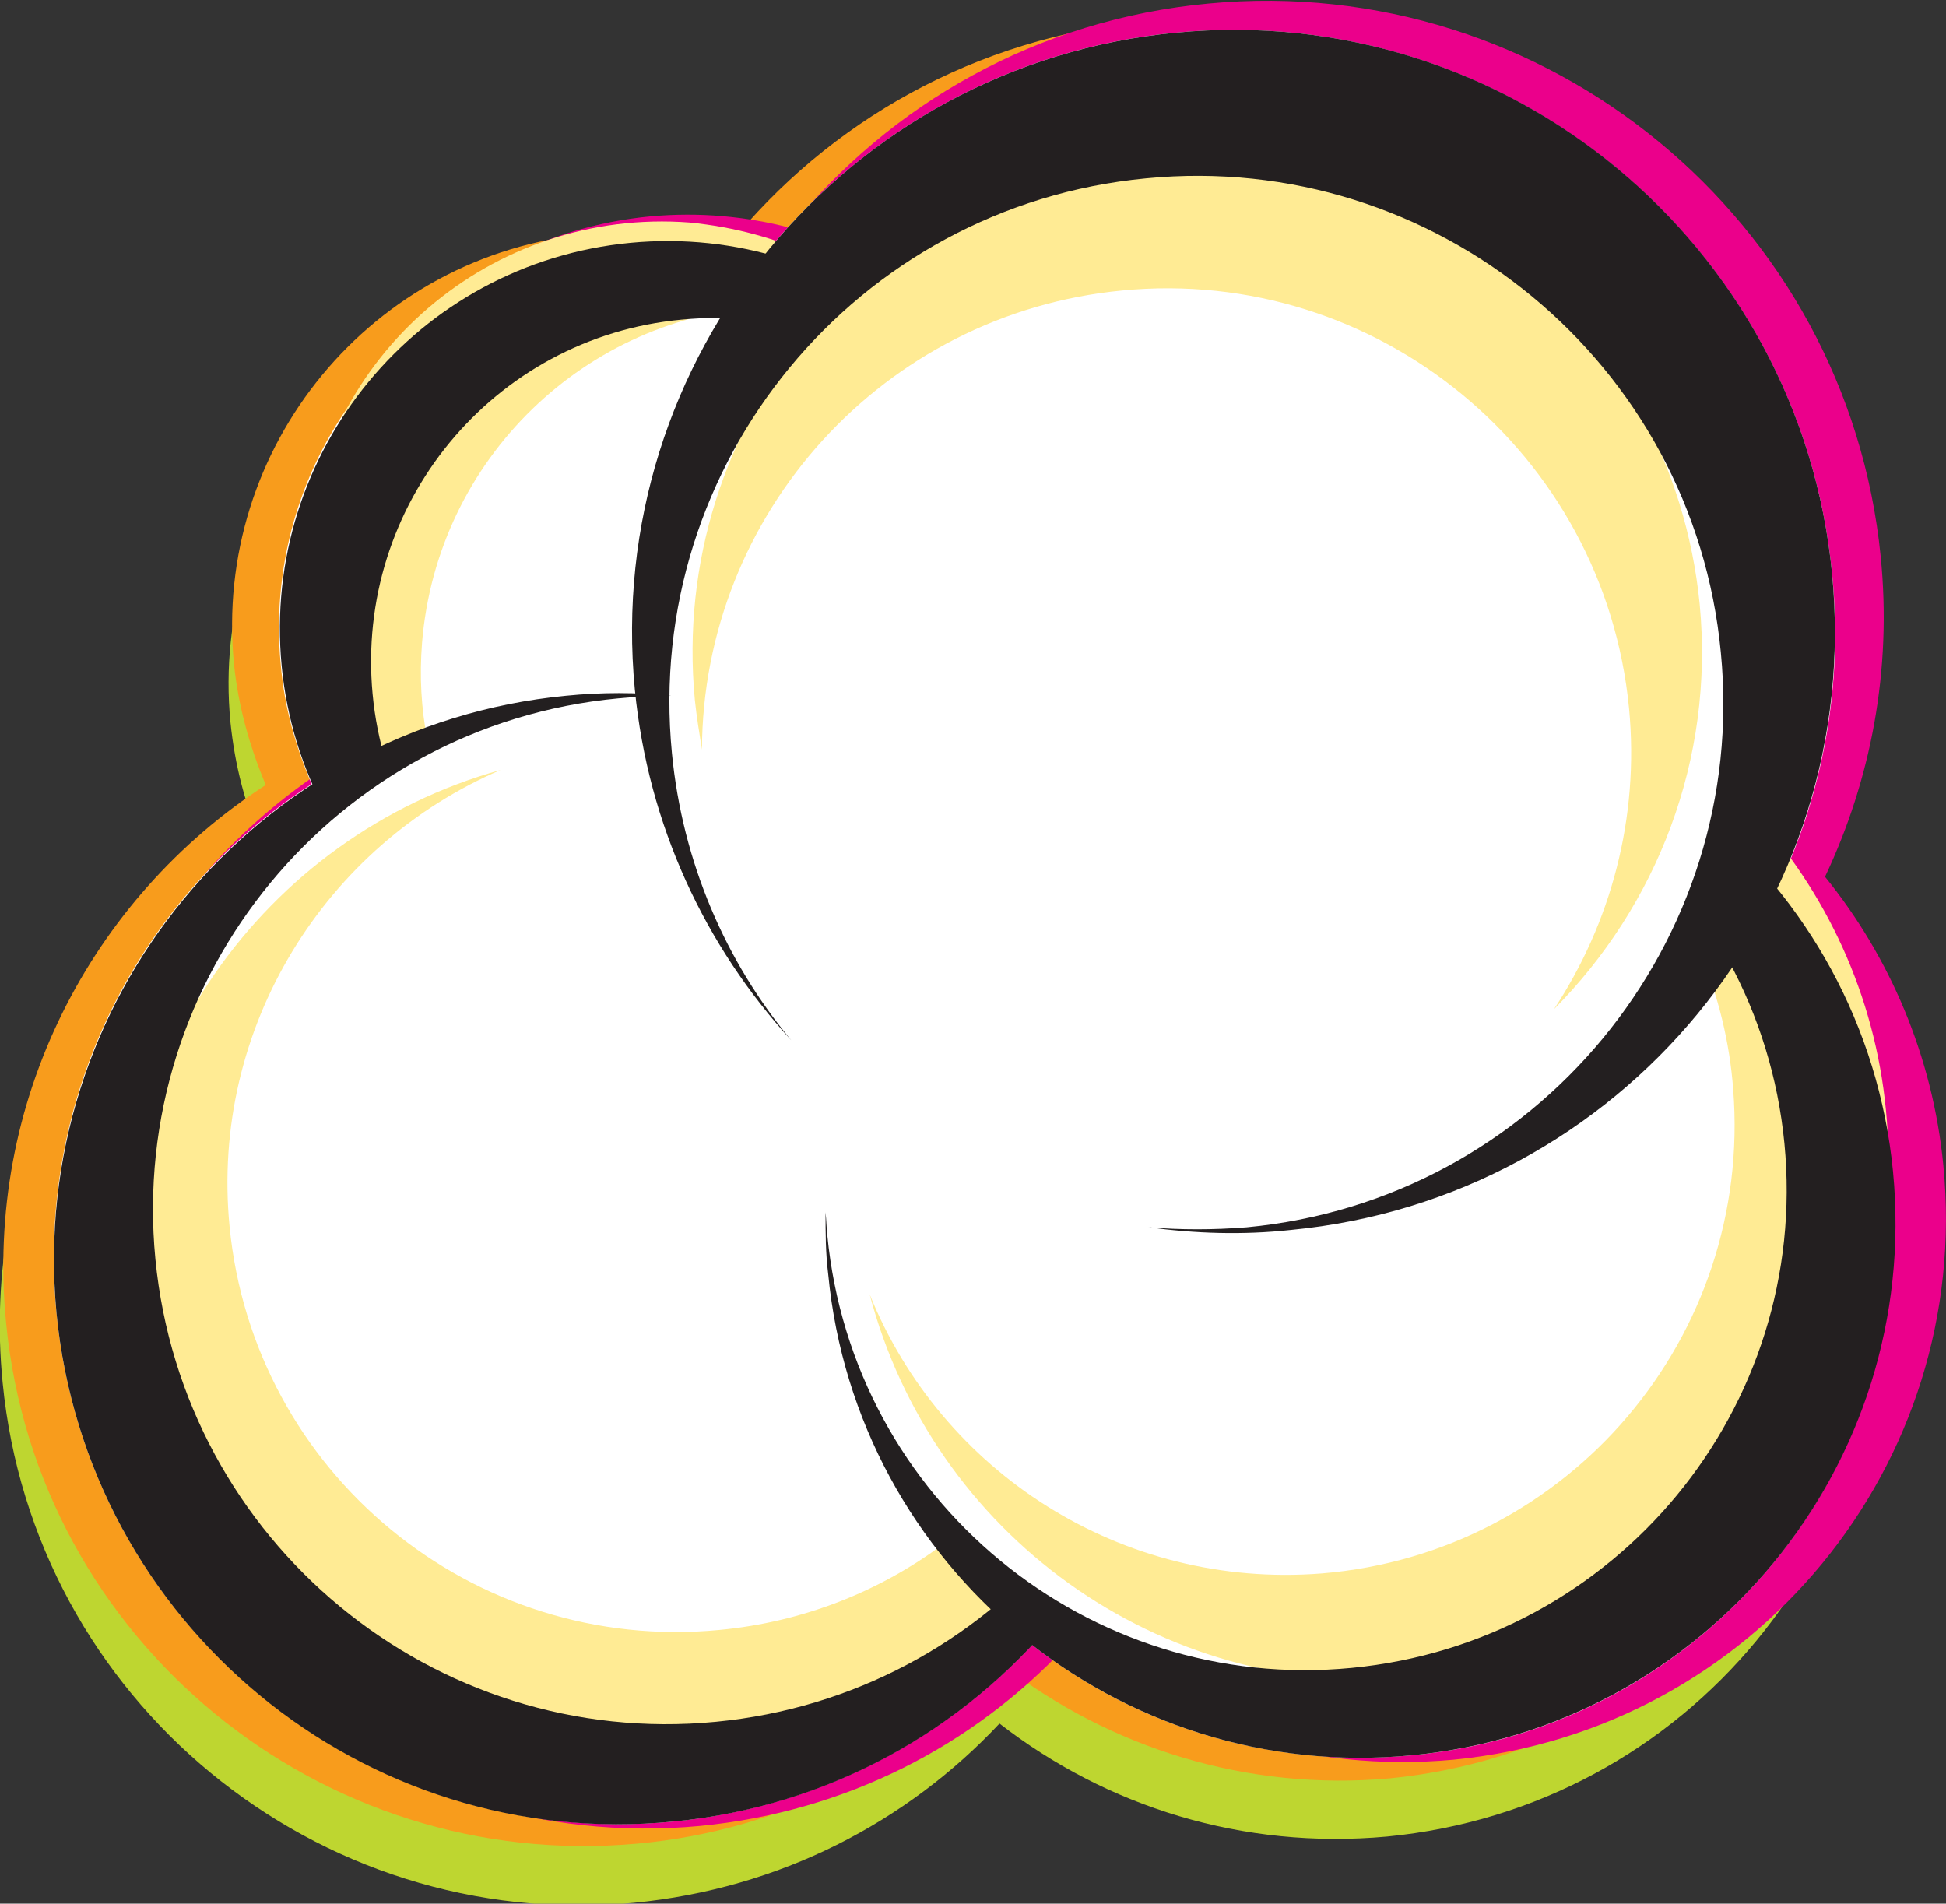
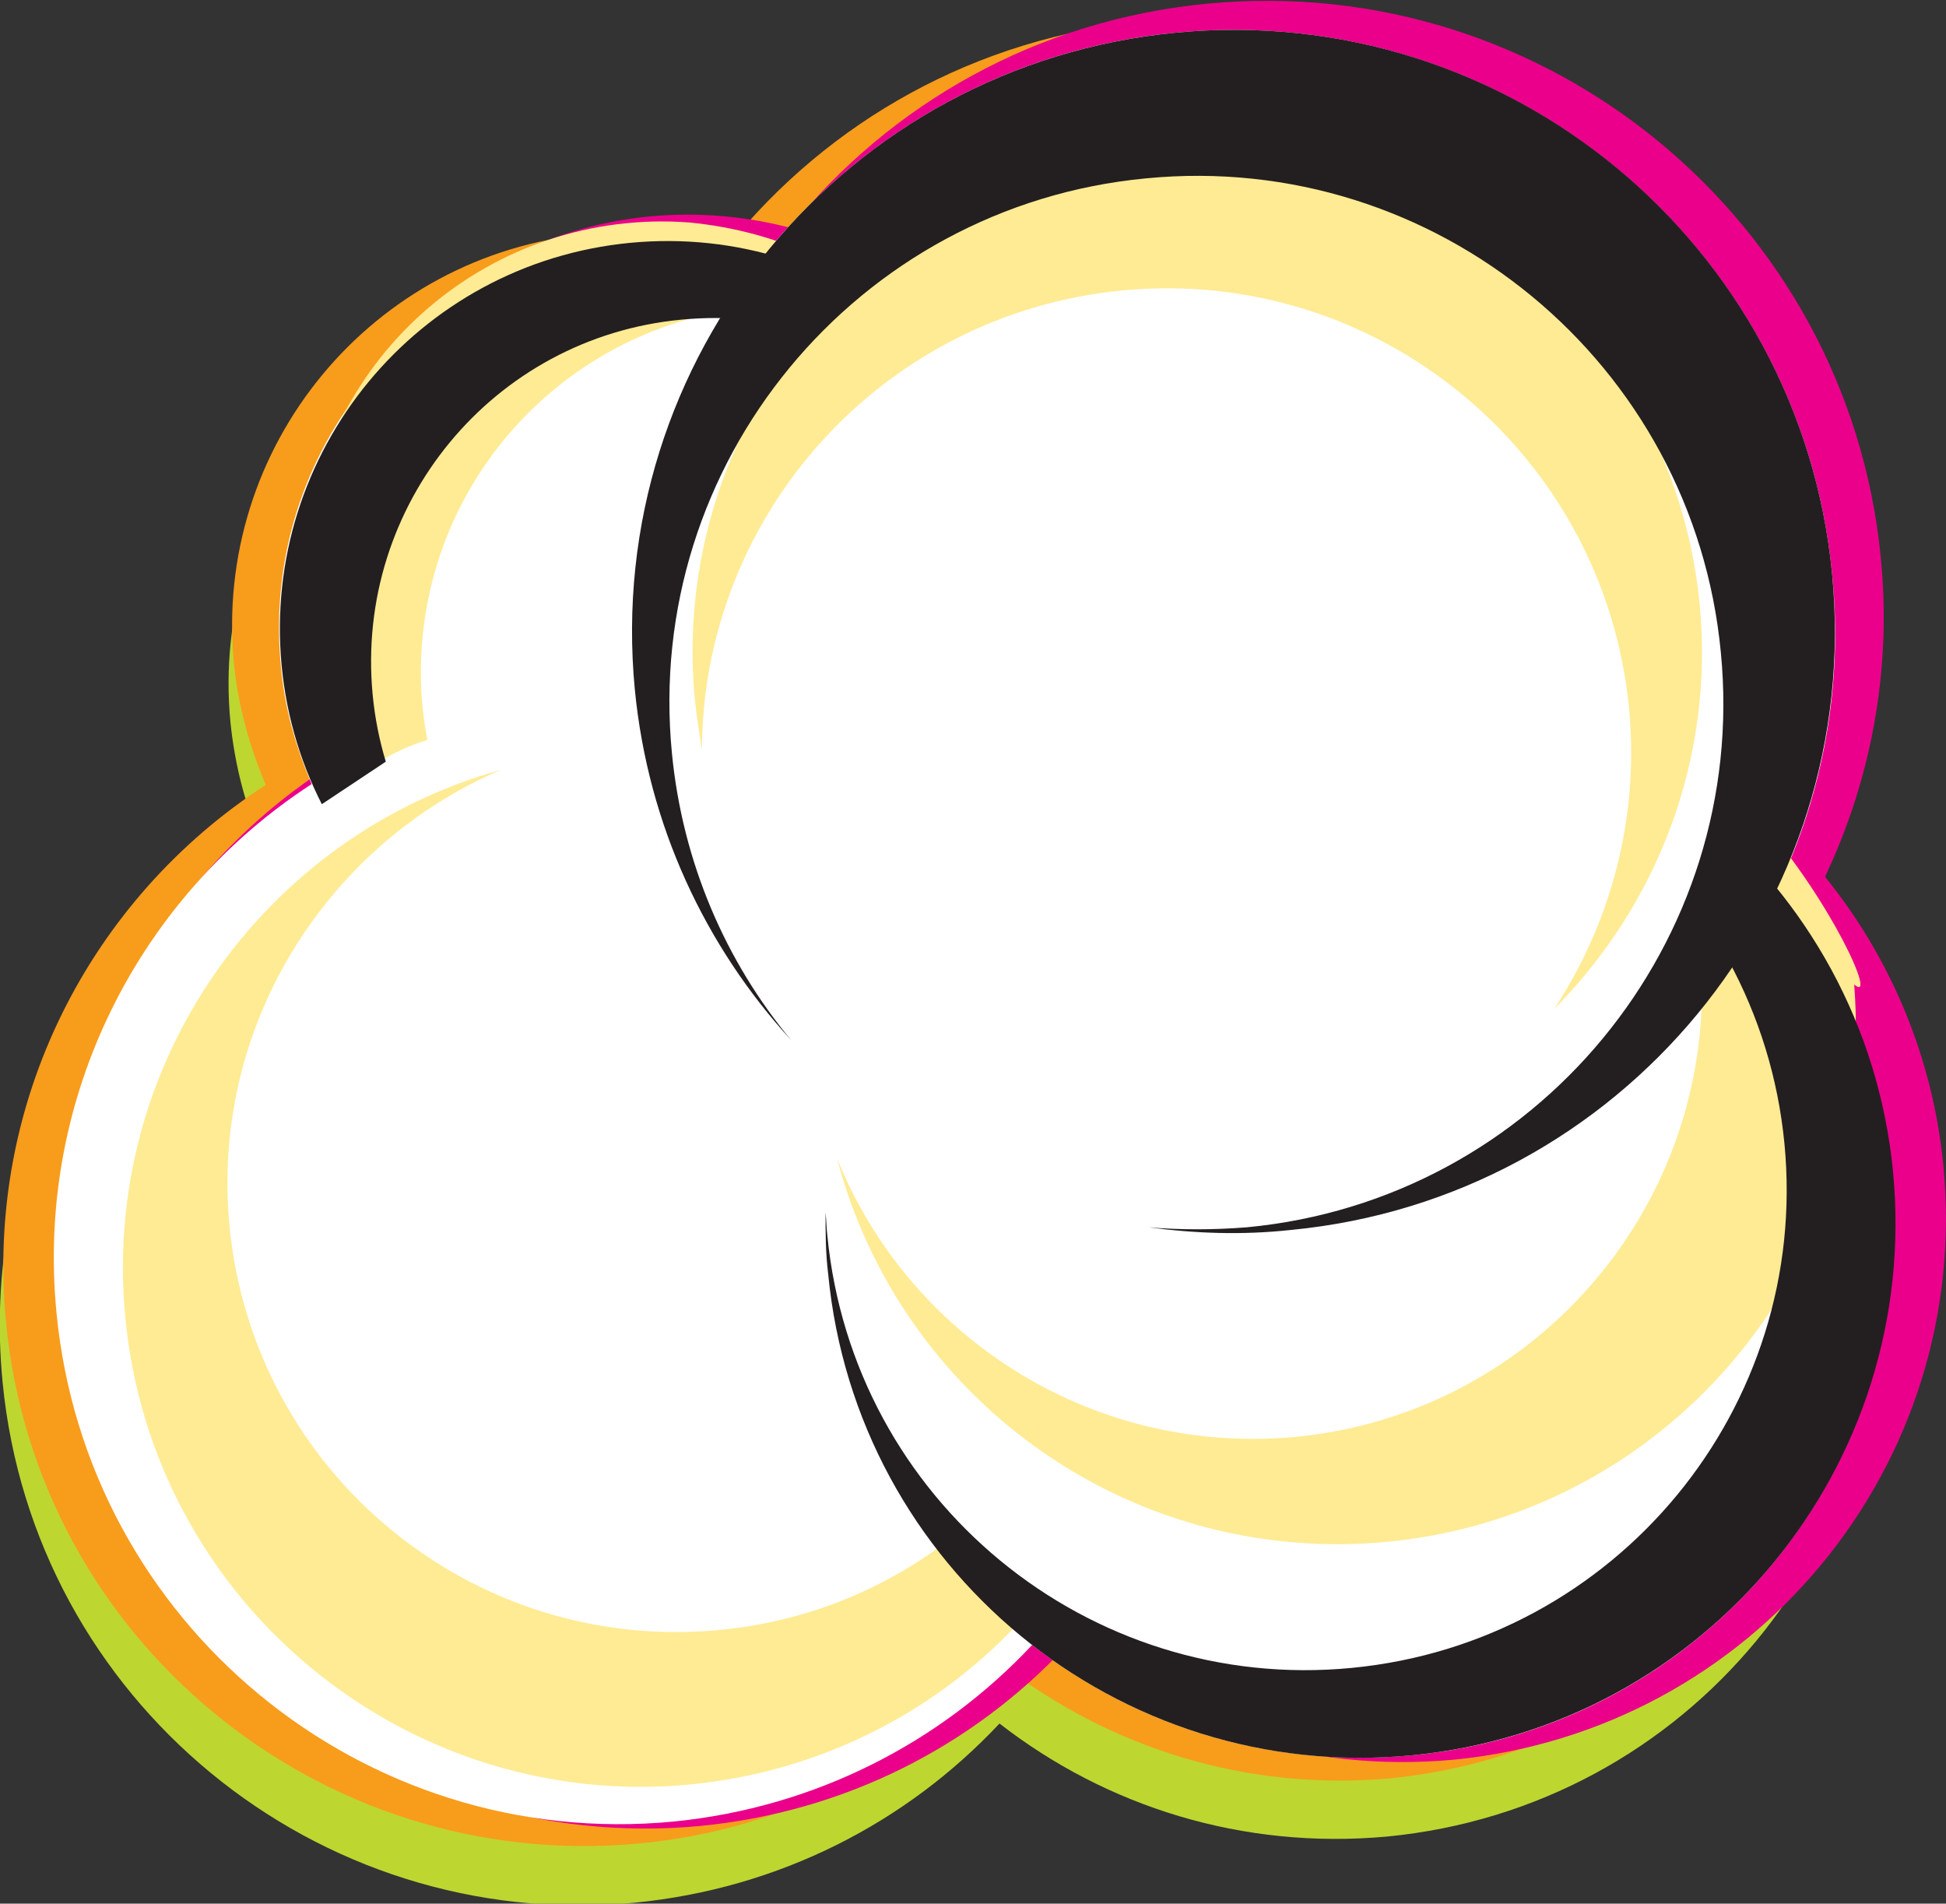
<svg xmlns="http://www.w3.org/2000/svg" version="1.1" x="0px" y="0px" viewBox="0 0 220.4 215.6" style="enable-background:new 0 0 220.4 215.6;" xml:space="preserve">
  <rect x="0" y="0" width="220.4" height="215.6" fill="#333333" stroke="none" />
  <style type="text/css"> .st0{clip-path:url(#SVGID_2_);} .st1{fill:#B2D235;} .st2{fill:url(#SVGID_3_);} .st3{fill:#E71C24;} .st4{clip-path:url(#SVGID_5_);} .st5{fill:url(#SVGID_6_);} .st6{fill-rule:evenodd;clip-rule:evenodd;fill:#E71C24;} .st7{fill:url(#SVGID_9_);} .st8{fill:url(#SVGID_12_);} .st9{clip-path:url(#SVGID_14_);} .st10{fill:url(#SVGID_15_);} .st11{fill:#EFEFEF;} .st12{clip-path:url(#SVGID_17_);} .st13{clip-path:url(#SVGID_19_);} .st14{clip-path:url(#SVGID_21_);} .st15{clip-path:url(#SVGID_23_);} .st16{fill:#AE0066;} .st17{fill:#FFFFFF;} .st18{opacity:0.92;fill:#0094BB;} .st19{opacity:0.85;fill:#0094BB;} .st20{fill:#636363;} .st21{fill:none;stroke:#636363;stroke-miterlimit:10;} .st22{fill:none;stroke:#FFFFFF;stroke-width:4;stroke-linejoin:round;stroke-miterlimit:10;} .st23{fill-rule:evenodd;clip-rule:evenodd;fill:#E91C24;} .st24{fill:#E91C24;} .st25{fill:#B8BABC;} .st26{fill-rule:evenodd;clip-rule:evenodd;fill:#FFFFFF;} .st27{fill:#892890;} .st28{fill:#E80088;} .st29{fill:#85288C;} .st30{fill:none;stroke:#FFFFFF;stroke-width:1.22;stroke-miterlimit:10;} .st31{fill:none;stroke:#FFFFFF;stroke-width:1.109;stroke-miterlimit:10;} .st32{opacity:0.66;fill:none;stroke:#FFFFFF;stroke-width:2;stroke-miterlimit:10;} .st33{fill:#B773AA;} .st34{fill:#B9D130;} .st35{fill:#E60086;} .st36{fill:#F3971C;} .st37{fill:#44C2EF;} .st38{fill:#BED630;} .st39{fill:#F89C1C;} .st40{fill:#EB008B;} .st41{fill:#FFEB94;} .st42{fill:#231F20;} .st43{fill:#BC73AF;} .st44{fill:#EC1C24;} .st45{fill:#44C7F4;} .st46{fill:none;stroke:#636363;stroke-width:3;stroke-miterlimit:10;} .st47{fill:#0094BB;} .st48{fill:#EC008C;} .st49{fill:#FAA21C;} .st50{opacity:0.75;fill:#E80088;} </style>
  <g id="Layer_1"> </g>
  <g id="NAV">
    <g>
      <path class="st38" d="M212.7,140.7c-1.2-12.4-6.1-23.7-13.4-32.8c5.2-10.9,7.6-23.4,6.3-36.3c-3.8-38.2-37.9-66.2-76.1-62.6 c-19.4,1.8-36.1,11.4-47.4,25.4c-5-1.3-10.3-1.8-15.8-1.3c-24.6,2.3-42.6,24.1-40.2,48.7c0.5,4.9,1.7,9.5,3.6,13.8 c-19.8,12.8-31.9,35.9-29.4,61c3.5,35.9,35.5,62.3,71.5,58.9c16.5-1.6,30.9-9.1,41.4-20.3c12.1,9.4,27.5,14.3,43.9,12.8 C191.2,204.7,216,174.6,212.7,140.7z" />
      <path class="st39" d="M213.1,134c-1.2-12.4-6.1-23.7-13.4-32.7c5.2-11,7.6-23.4,6.3-36.3c-3.8-38.2-37.8-66.2-76.1-62.6 c-19.4,1.8-36.1,11.4-47.4,25.4c-5-1.3-10.3-1.8-15.8-1.3c-24.6,2.3-42.6,24.1-40.2,48.7c0.5,4.9,1.8,9.4,3.6,13.7 c-19.8,12.8-31.9,35.9-29.4,61c3.5,35.9,35.6,62.2,71.5,58.9c16.5-1.5,30.9-9.1,41.4-20.2c12.1,9.3,27.5,14.3,43.9,12.8 C191.6,198,216.4,167.9,213.1,134z" />
      <path class="st40" d="M220.1,132c-1.2-12.4-6.1-23.7-13.4-32.7c5.2-11,7.6-23.4,6.3-36.3c-3.8-38.1-37.8-66.2-76.1-62.6 c-19.4,1.8-36.1,11.4-47.4,25.4c-5-1.3-10.3-1.8-15.8-1.3c-24.6,2.3-42.6,24.1-40.2,48.7c0.5,4.9,1.8,9.5,3.6,13.7 c-19.8,12.8-31.9,35.9-29.4,61c3.5,35.9,35.6,62.3,71.6,58.9c16.5-1.6,30.9-9.1,41.4-20.3c12,9.3,27.5,14.3,43.9,12.8 C198.6,196,223.4,165.9,220.1,132z" />
      <path class="st17" d="M214.3,132.8c-1.2-12.2-5.9-23.2-13-32.1c5.1-10.7,7.5-23,6.2-35.7c-3.6-37.4-36.9-64.9-74.3-61.3 c-19,1.8-35.4,11.3-46.5,25c-4.9-1.3-10.1-1.7-15.4-1.3c-24.1,2.3-41.8,23.7-39.5,47.9c0.4,4.8,1.7,9.3,3.5,13.5 C15.9,101.4,4,124.1,6.4,148.7c3.4,35.2,34.7,61,69.9,57.6c16.1-1.6,30.3-9,40.6-20c11.8,9.2,26.9,14,43,12.5 C193.1,195.7,217.5,166.1,214.3,132.8z" />
      <path class="st41" d="M86.8,34.7c1.7-2.2,3.5-4.1,5.5-5.7c-4.4-2-9.1-3.3-14.2-3.8c-22.4-1.7-41.9,15-43.6,37.3 c-0.7,9.3,1.7,18,6.4,25.2c2.3-1.8,4.9-3.1,7.5-3.9c-0.7-3.6-0.9-7.2-0.6-11C49.5,51.9,66.4,35.8,86.8,34.7z" />
      <path class="st42" d="M84.6,113.6c-21.4,2.1-40.4-13.6-42.4-35c-2-21.4,13.6-40.4,35-42.4c20.7-2,39.2,12.6,42.2,33 c0-0.7-0.1-1.5-0.1-2.2c-2.3-24.1-23.7-41.8-47.9-39.5c-24.1,2.3-41.8,23.7-39.5,47.9c2.3,24.1,23.8,41.8,47.9,39.5 c3.2-0.3,6.2-0.9,9.1-1.9C87.4,113.3,86,113.5,84.6,113.6z" />
      <polygon class="st17" points="31.3,94.5 46.2,84.6 60.1,87.5 78.8,86.8 80.6,70.7 82.7,41.1 98.4,27 122.1,43.2 134,76.8 102.4,91 82,138.7 " />
      <g>
        <path class="st41" d="M106.8,174.9c-7.1,5.3-15.8,8.8-25.3,9.7c-28,2.7-52.8-17.8-55.5-45.7c-2.2-22.6,10.9-43.2,30.7-51.7 c-26.9,7.5-45.3,33.4-42.5,62.1c3.1,32.2,31.8,55.9,64,52.8c15.2-1.5,28.5-8.6,38-19.2C112.2,180.9,108.8,178.2,106.8,174.9z" />
      </g>
-       <path class="st42" d="M81.1,195c-32,3.1-60.4-20.4-63.5-52.4c-3.1-32,20.4-60.5,52.4-63.5c2-0.2,4-0.3,6-0.3 c-3.9-0.4-7.9-0.4-11.9,0c-35.2,3.4-61,34.7-57.7,69.9c3.4,35.2,34.7,61.1,69.9,57.6c35.2-3.4,61-34.7,57.7-69.9 c-0.1-0.9-0.2-1.7-0.3-2.5C135.3,164.9,112.3,192,81.1,195z" />
      <path class="st17" d="M119.2,129c0,0.6-9,48.9-8.4,49.3c0.6,0.3,10.1,8.8,10.1,8.8l20.1-37.8l-1.7-17.5L119.2,129z" />
-       <path class="st41" d="M199.3,92.8c-1.7,5.4-3.9,10.5-6.7,15.2c2,4.8,3.3,10,3.7,15.4c2.2,28-18.6,52.5-46.6,54.8 c-22.7,1.8-43.1-11.5-51.2-31.6c7.1,27,32.6,45.8,61.4,43.5c32.3-2.6,56.4-30.9,53.8-63.2C212.7,113.8,207.4,102,199.3,92.8z" />
+       <path class="st41" d="M199.3,92.8c-1.7,5.4-3.9,10.5-6.7,15.2c2.2,28-18.6,52.5-46.6,54.8 c-22.7,1.8-43.1-11.5-51.2-31.6c7.1,27,32.6,45.8,61.4,43.5c32.3-2.6,56.4-30.9,53.8-63.2C212.7,113.8,207.4,102,199.3,92.8z" />
      <path class="st42" d="M148.3,78.3c-8,0.8-15.5,3.1-22.3,6.6c5.2-2.3,10.8-3.8,16.7-4.3c29.9-2.9,56.5,19,59.4,48.9 c2.9,29.9-19,56.5-49,59.4c-29.9,2.9-56.5-19-59.4-49c-0.1-0.8-0.1-1.7-0.2-2.6c0,2.3,0,4.6,0.3,7c3.2,33.3,32.8,57.7,66.1,54.5 c33.3-3.2,57.7-32.8,54.5-66.1C211.2,99.6,181.6,75.2,148.3,78.3z" />
      <polygon class="st17" points="117.3,83.1 124.6,91.8 150.5,87.7 177,97.6 190.1,109.8 198.3,93 170.1,71.1 128.8,74.3 " />
      <path class="st41" d="M130.1,17c-31.4,3-54.4,30.9-51.4,62.3c0.2,1.9,0.5,3.7,0.8,5.6c0.1-26.7,20.5-49.4,47.6-52 c28.9-2.8,54.6,18.4,57.4,47.3c1.2,12.5-2.1,24.4-8.5,34.1c11.6-11.7,18.2-28.2,16.5-45.9C189.4,37,161.5,13.9,130.1,17z" />
      <path class="st42" d="M133.2,3.7C95.7,7.3,68.3,40.6,71.9,78.1c1.5,15.4,8,29.1,17.7,39.7c-7.4-8.9-12.3-20.1-13.5-32.5 c-3.2-32.8,20.9-62,53.7-65.1c32.8-3.2,62,20.9,65.1,53.7c3.2,32.8-20.9,62-53.7,65.1c-3.8,0.3-7.5,0.3-11.1,0 c5.2,0.7,10.6,0.9,16.1,0.3c37.5-3.6,64.9-36.9,61.3-74.3C203.9,27.6,170.7,0.1,133.2,3.7z" />
    </g>
  </g>
  <g id="CLICK"> </g>
  <g id="Layer_4"> </g>
</svg>